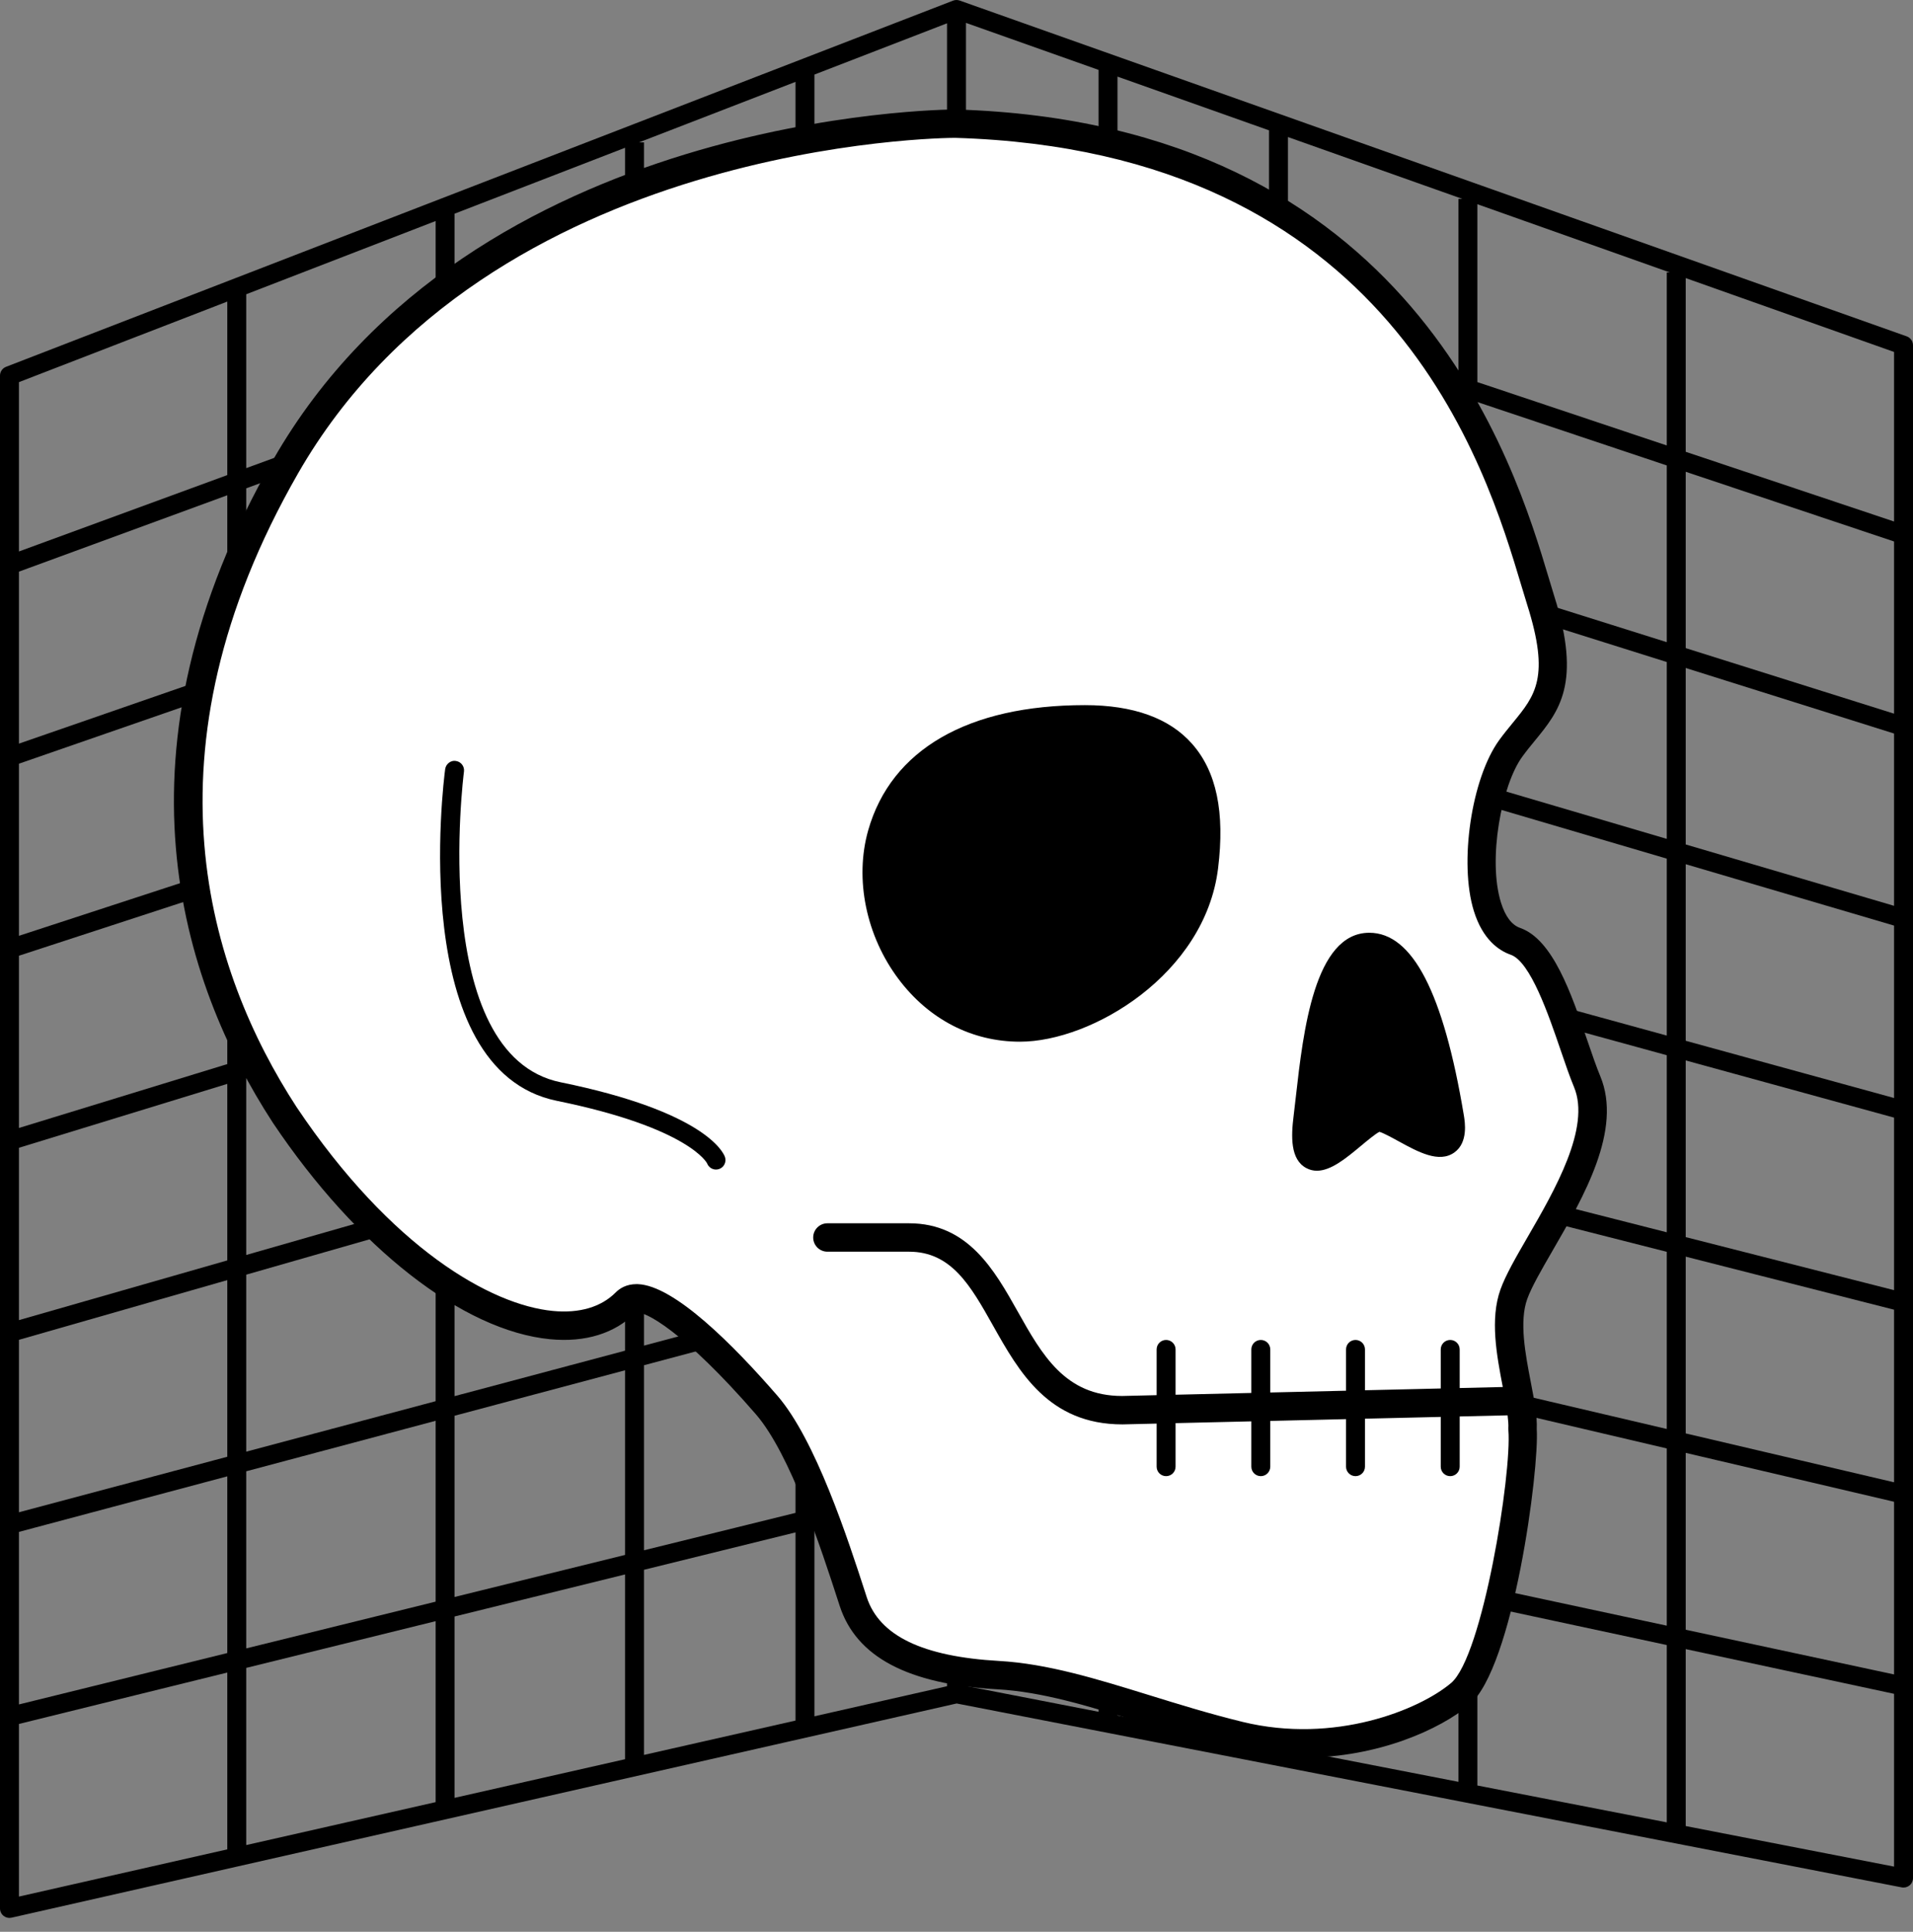
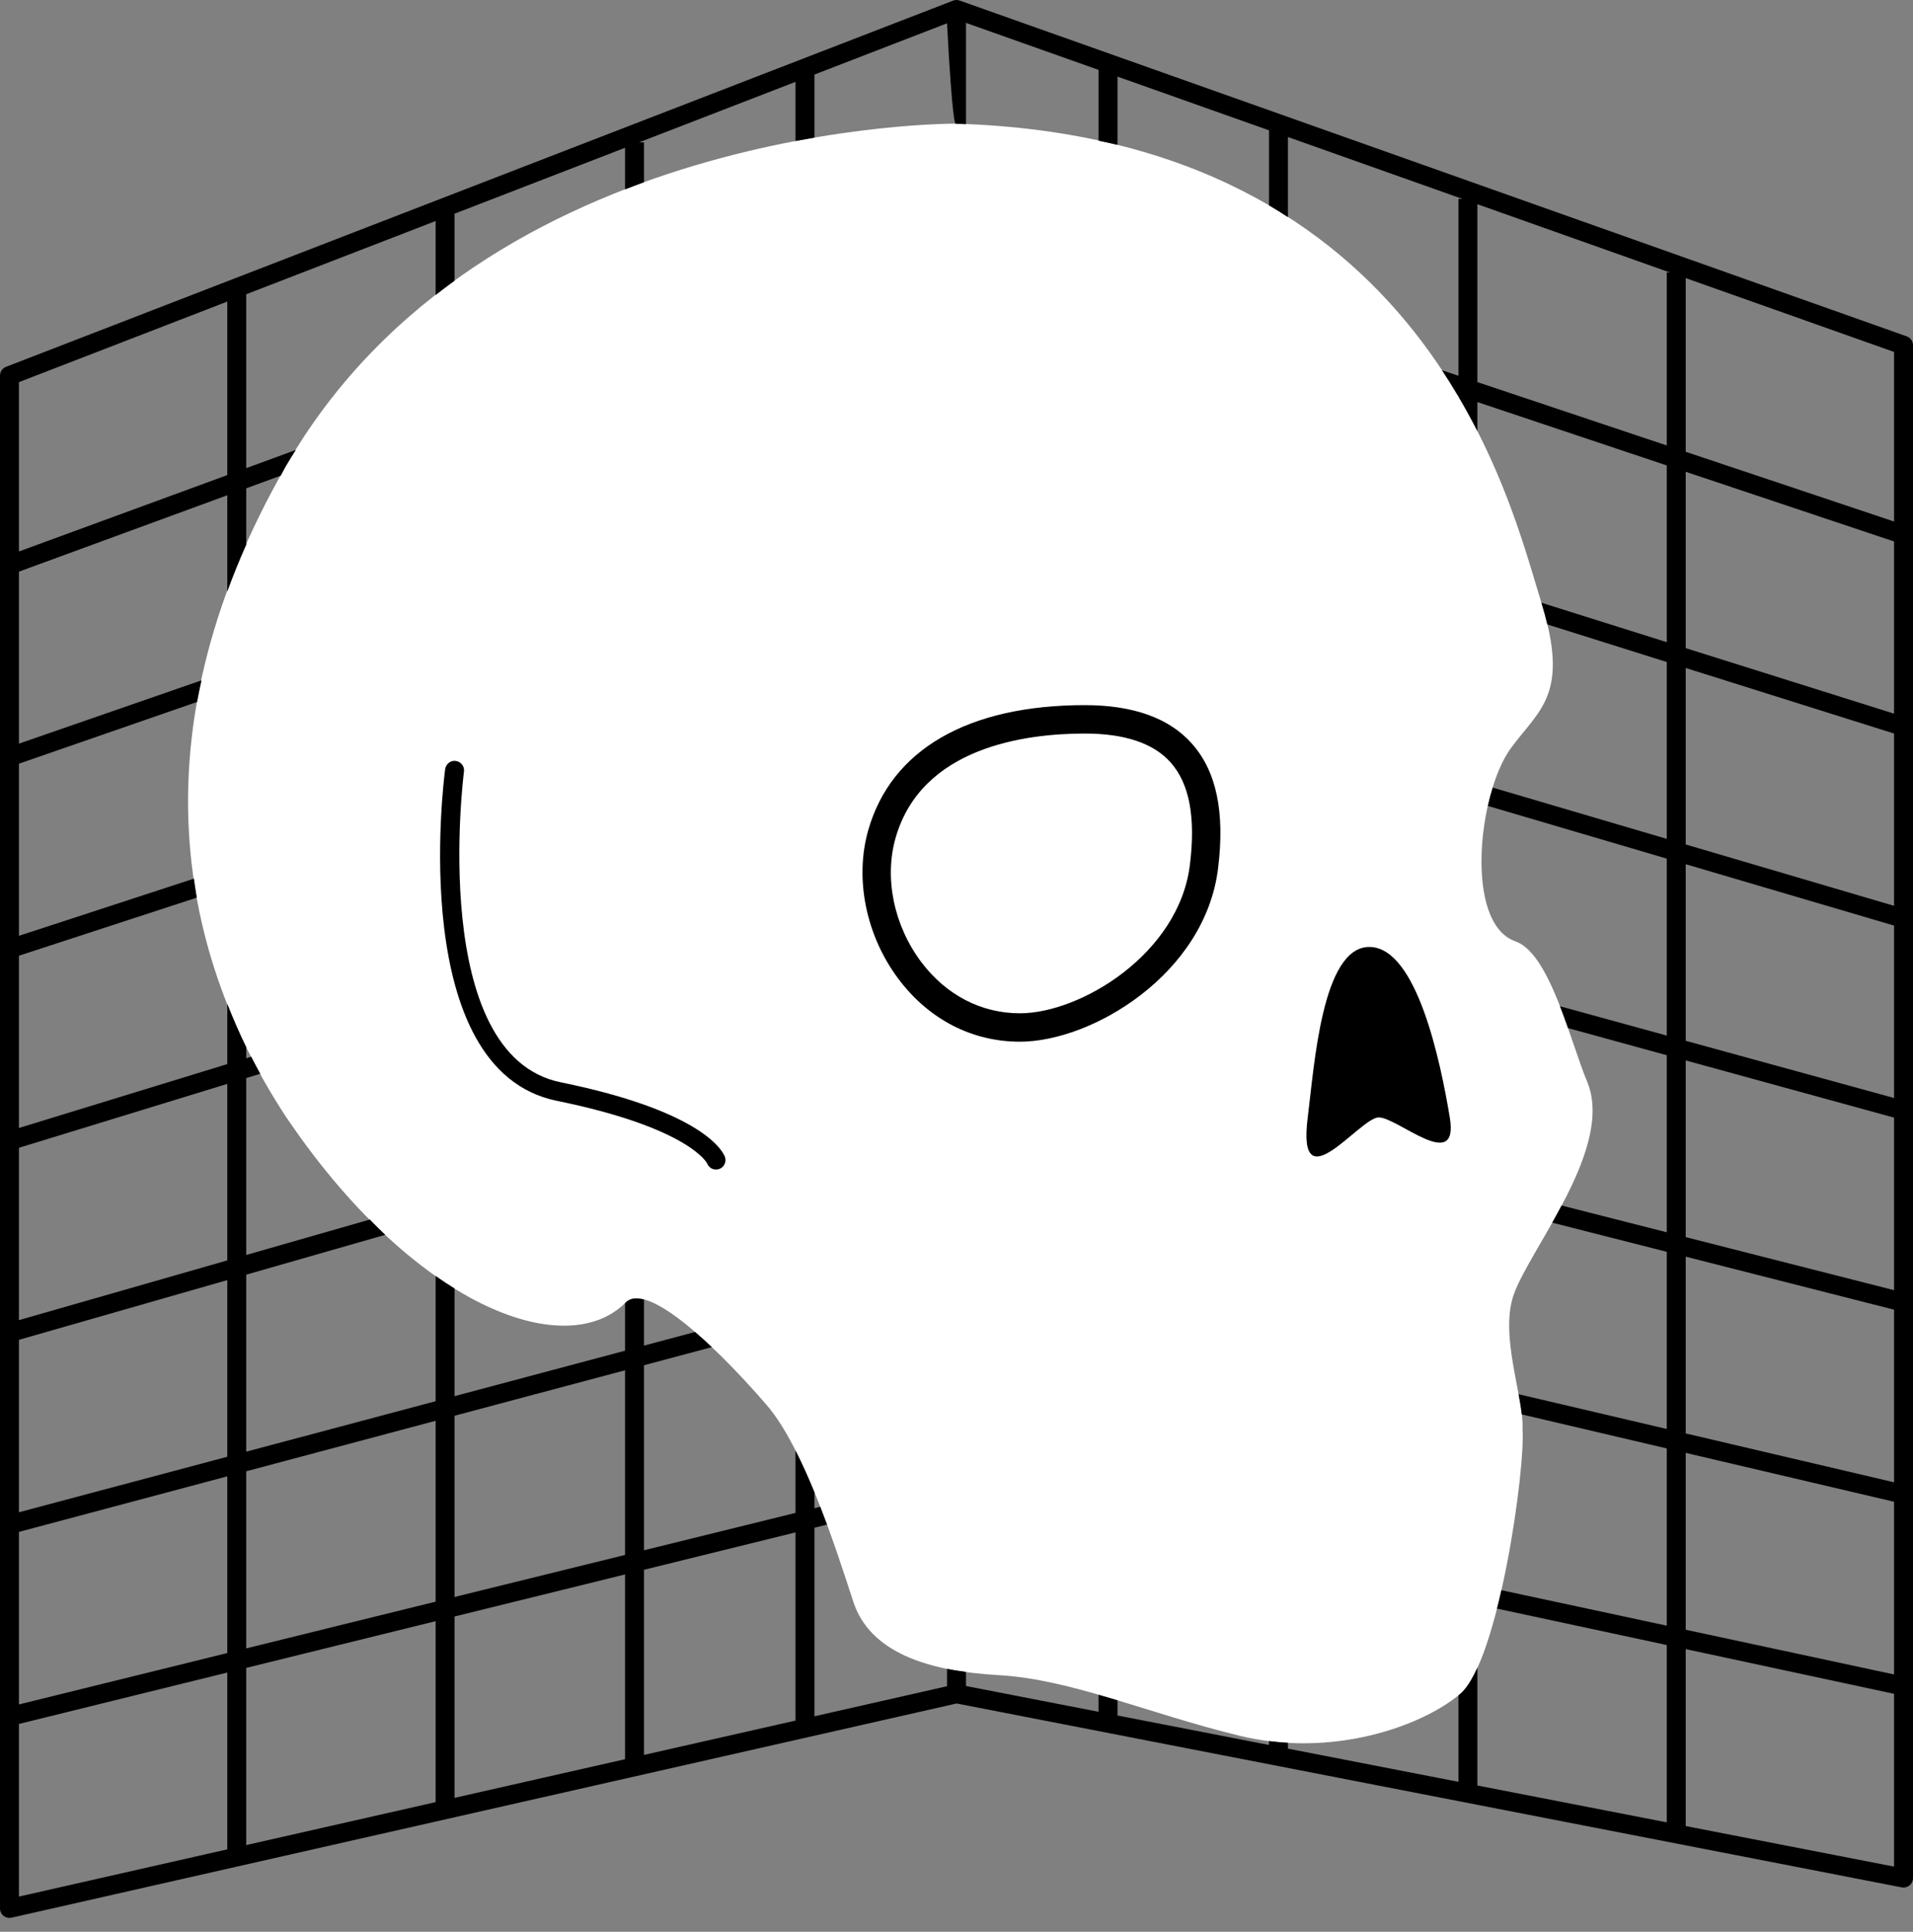
<svg xmlns="http://www.w3.org/2000/svg" width="101px" height="102px" viewBox="0 0 101 102" version="1.1">
  <rect x="0" y="0" width="101" height="102" fill="#808080" stroke="none" />
  <title>1B1ADA85-0C5A-4AE2-9D05-83E4B1483087</title>
  <desc>Created with sketchtool.</desc>
  <defs />
  <g id="mocks" stroke="none" stroke-width="1" fill="none" fill-rule="evenodd">
    <g id="USO_home_1" transform="translate(-737, -1022)">
      <g id="tomo_conebean" transform="translate(737, 1022)">
        <path d="M80.383,75.458 C80.484,73.858 79.141,70.525 79.927,68.336 C80.808,65.876 85.246,60.574 83.794,57.107 C82.903,54.974 81.832,50.342 80.01,49.703 C77.293,48.75 78.043,41.875 79.763,39.513 C81.264,37.452 82.922,36.692 81.346,31.703 C79.767,26.714 75.421,7.265 50.443,6.529 C50.443,6.529 25.544,6.38 15.082,24.629 C7.327,38.153 9.171,49.854 15.03,58.864 C21.773,68.925 29.832,71.996 33.041,68.767 C34.059,67.743 37.288,70.505 40.472,74.178 C42.456,76.467 44.178,81.891 45.047,84.559 C45.914,87.226 48.926,88.233 52.703,88.446 C56.575,88.666 60.536,90.448 65.434,91.646 C70.332,92.837 75.058,91.156 77.094,89.439 C79.129,87.724 80.55,77.473 80.383,75.458" id="Fill-1" fill="#fff" />
-         <path d="M100,27.536 L89,23.855 L89,14.683 L100,18.583 L100,27.536 Z M100,37.682 L89,34.221 L89,24.91 L100,28.59 L100,37.682 Z M100,47.828 L89,44.588 L89,35.27 L100,38.731 L100,47.828 Z M100,57.975 L89,54.954 L89,45.63 L100,48.871 L100,57.975 Z M100,68.121 L89,65.32 L89,55.991 L100,59.011 L100,68.121 Z M100,78.265 L89,75.685 L89,66.351 L100,69.152 L100,78.265 Z M100,88.411 L89,86.051 L89,76.712 L100,79.293 L100,88.411 Z M100,98.557 L89,96.416 L89,87.073 L100,89.434 L100,98.557 Z M88,14.385 L88,23.521 L78,20.175 L78,10.782 L88.159,14.385 L88,14.385 Z M88,33.907 L81.38,31.824 C81.508,32.237 81.609,32.614 81.693,32.971 L88,34.955 L88,44.293 L78.812,41.586 C78.716,41.897 78.629,42.218 78.554,42.553 L88,45.336 L88,54.679 L82.363,53.131 C82.511,53.512 82.652,53.899 82.787,54.285 L88,55.716 L88,65.065 L82.447,63.651 C82.284,63.958 82.12,64.261 81.953,64.557 L88,66.097 L88,75.45 L80.176,73.615 C80.247,73.995 80.308,74.357 80.346,74.682 L88,76.478 L88,85.836 L79.268,83.962 C79.193,84.292 79.117,84.617 79.036,84.935 L88,86.858 L88,96.221 L78,94.275 L78,88.051 C77.715,88.675 77.413,89.17 77.094,89.439 C77.065,89.463 77.03,89.488 77,89.512 L77,94.081 L68,92.329 L68,92.02 C67.669,92.002 67.336,91.97 67,91.928 L67,92.135 L59,90.578 L59,89.776 C58.663,89.674 58.331,89.58 58,89.485 L58,90.383 L51,89.021 L51,88.276 C50.659,88.229 50.321,88.181 50,88.115 L50,89.033 L43,90.62 L43,80.665 L43.665,80.501 C43.549,80.188 43.43,79.874 43.307,79.559 L43,79.635 L43,78.792 C42.685,78.026 42.351,77.279 42,76.587 L42,79.881 L34,81.855 L34,72.084 L37.583,71.129 C37.279,70.841 36.985,70.577 36.697,70.33 L34,71.049 L34,68.616 C33.593,68.51 33.263,68.545 33.042,68.767 C33.029,68.78 33.013,68.788 33,68.801 L33,71.316 L24,73.716 L24,68.034 C23.67,67.83 23.336,67.608 23,67.372 L23,73.983 L13,76.649 L13,67.303 L20.339,65.199 C20.067,64.946 19.795,64.668 19.523,64.393 L13,66.263 L13,56.923 L13.742,56.695 C13.578,56.398 13.418,56.098 13.264,55.796 L13,55.877 L13,55.29 C12.634,54.544 12.307,53.779 12,53.003 L12,56.184 L1,59.557 L1,50.462 L10.39,47.395 C10.33,47.065 10.286,46.728 10.238,46.393 L1,49.411 L1,40.323 L10.406,37.062 C10.473,36.685 10.557,36.304 10.639,35.923 L1,39.264 L1,30.183 L12,26.15 L12,31.232 C12.298,30.416 12.632,29.593 13,28.763 L13,25.783 L14.822,25.115 C14.912,24.952 14.987,24.792 15.081,24.629 C15.253,24.329 15.438,24.048 15.618,23.758 L13,24.718 L13,15.537 L23,11.67 L23,15.577 C23.331,15.32 23.663,15.067 24,14.823 L24,11.283 L33,7.803 L33,10.001 C33.334,9.871 33.668,9.742 34,9.622 L34,7.517 L33.74,7.517 L42,4.323 L42,7.447 C42.342,7.382 42.672,7.324 43,7.268 L43,3.937 L50,1.23 L50,6.536 C50.278,6.53 50.443,6.53 50.443,6.53 C50.633,6.535 50.812,6.552 51,6.56 L51,1.208 L58,3.69 L58,7.43 C58.335,7.503 58.675,7.571 59,7.651 L59,4.045 L67,6.882 L67,10.843 C67.344,11.043 67.672,11.254 68,11.465 L68,7.236 L77.209,10.502 L77,10.502 L77,19.84 L76.134,19.55 C76.428,19.995 76.703,20.44 76.966,20.883 L77,20.894 L77,20.942 C77.36,21.553 77.696,22.161 78,22.76 L78,21.229 L88,24.575 L88,33.907 Z M42,90.847 L34,92.66 L34,82.885 L42,80.911 L42,90.847 Z M33,82.101 L24,84.321 L24,74.751 L33,72.351 L33,82.101 Z M33,92.887 L24,94.927 L24,85.351 L33,83.131 L33,92.887 Z M23,84.568 L13,87.035 L13,77.684 L23,75.017 L23,84.568 Z M23,95.153 L13,97.42 L13,88.065 L23,85.598 L23,95.153 Z M12,66.55 L1,69.703 L1,60.603 L12,57.229 L12,66.55 Z M12,76.916 L1,79.849 L1,70.743 L12,67.59 L12,76.916 Z M12,87.281 L1,89.995 L1,80.884 L12,77.951 L12,87.281 Z M12,97.647 L1,100.14 L1,91.025 L12,88.311 L12,97.647 Z M1,20.177 L12,15.923 L12,25.085 L1,29.118 L1,20.177 Z M100.667,17.759 L50.667,0.029 C50.554,-0.011 50.431,-0.009 50.319,0.034 L0.319,19.368 C0.127,19.442 0,19.627 0,19.834 L0,100.766 C0,100.918 0.069,101.062 0.187,101.157 C0.277,101.228 0.388,101.266 0.5,101.266 C0.537,101.266 0.574,101.262 0.61,101.254 L50.508,89.944 L100.404,99.654 C100.554,99.682 100.703,99.644 100.818,99.549 C100.934,99.454 101,99.312 101,99.163 L101,18.23 C101,18.018 100.866,17.83 100.667,17.759 L100.667,17.759 Z" id="Fill-3" fill="#000" />
-         <path d="M63.566,45.76 C62.919,51.001 57.165,54.252 53.849,54.252 C48.544,54.252 45.294,48.501 46.559,44.046 C47.798,39.687 52.169,37.981 57.276,37.981 C62.794,37.981 64.122,41.262 63.566,45.76" id="Fill-5" fill="#" />
+         <path d="M100,27.536 L89,23.855 L89,14.683 L100,18.583 L100,27.536 Z M100,37.682 L89,34.221 L89,24.91 L100,28.59 L100,37.682 Z M100,47.828 L89,44.588 L89,35.27 L100,38.731 L100,47.828 Z M100,57.975 L89,54.954 L89,45.63 L100,48.871 L100,57.975 Z M100,68.121 L89,65.32 L89,55.991 L100,59.011 L100,68.121 Z M100,78.265 L89,75.685 L89,66.351 L100,69.152 L100,78.265 Z M100,88.411 L89,86.051 L89,76.712 L100,79.293 L100,88.411 Z M100,98.557 L89,96.416 L89,87.073 L100,89.434 L100,98.557 Z M88,14.385 L88,23.521 L78,20.175 L78,10.782 L88.159,14.385 L88,14.385 Z M88,33.907 L81.38,31.824 C81.508,32.237 81.609,32.614 81.693,32.971 L88,34.955 L88,44.293 L78.812,41.586 C78.716,41.897 78.629,42.218 78.554,42.553 L88,45.336 L88,54.679 L82.363,53.131 C82.511,53.512 82.652,53.899 82.787,54.285 L88,55.716 L88,65.065 L82.447,63.651 C82.284,63.958 82.12,64.261 81.953,64.557 L88,66.097 L88,75.45 L80.176,73.615 C80.247,73.995 80.308,74.357 80.346,74.682 L88,76.478 L88,85.836 L79.268,83.962 C79.193,84.292 79.117,84.617 79.036,84.935 L88,86.858 L88,96.221 L78,94.275 L78,88.051 C77.715,88.675 77.413,89.17 77.094,89.439 C77.065,89.463 77.03,89.488 77,89.512 L77,94.081 L68,92.329 L68,92.02 C67.669,92.002 67.336,91.97 67,91.928 L67,92.135 L59,90.578 L59,89.776 C58.663,89.674 58.331,89.58 58,89.485 L58,90.383 L51,89.021 L51,88.276 C50.659,88.229 50.321,88.181 50,88.115 L50,89.033 L43,90.62 L43,80.665 L43.665,80.501 C43.549,80.188 43.43,79.874 43.307,79.559 L43,79.635 L43,78.792 C42.685,78.026 42.351,77.279 42,76.587 L42,79.881 L34,81.855 L34,72.084 L37.583,71.129 C37.279,70.841 36.985,70.577 36.697,70.33 L34,71.049 L34,68.616 C33.593,68.51 33.263,68.545 33.042,68.767 C33.029,68.78 33.013,68.788 33,68.801 L33,71.316 L24,73.716 L24,68.034 C23.67,67.83 23.336,67.608 23,67.372 L23,73.983 L13,76.649 L13,67.303 L20.339,65.199 C20.067,64.946 19.795,64.668 19.523,64.393 L13,66.263 L13,56.923 L13.742,56.695 C13.578,56.398 13.418,56.098 13.264,55.796 L13,55.877 L13,55.29 C12.634,54.544 12.307,53.779 12,53.003 L12,56.184 L1,59.557 L1,50.462 L10.39,47.395 C10.33,47.065 10.286,46.728 10.238,46.393 L1,49.411 L1,40.323 L10.406,37.062 C10.473,36.685 10.557,36.304 10.639,35.923 L1,39.264 L1,30.183 L12,26.15 L12,31.232 C12.298,30.416 12.632,29.593 13,28.763 L13,25.783 L14.822,25.115 C14.912,24.952 14.987,24.792 15.081,24.629 C15.253,24.329 15.438,24.048 15.618,23.758 L13,24.718 L13,15.537 L23,11.67 L23,15.577 C23.331,15.32 23.663,15.067 24,14.823 L24,11.283 L33,7.803 L33,10.001 C33.334,9.871 33.668,9.742 34,9.622 L34,7.517 L33.74,7.517 L42,4.323 L42,7.447 C42.342,7.382 42.672,7.324 43,7.268 L43,3.937 L50,1.23 C50.278,6.53 50.443,6.53 50.443,6.53 C50.633,6.535 50.812,6.552 51,6.56 L51,1.208 L58,3.69 L58,7.43 C58.335,7.503 58.675,7.571 59,7.651 L59,4.045 L67,6.882 L67,10.843 C67.344,11.043 67.672,11.254 68,11.465 L68,7.236 L77.209,10.502 L77,10.502 L77,19.84 L76.134,19.55 C76.428,19.995 76.703,20.44 76.966,20.883 L77,20.894 L77,20.942 C77.36,21.553 77.696,22.161 78,22.76 L78,21.229 L88,24.575 L88,33.907 Z M42,90.847 L34,92.66 L34,82.885 L42,80.911 L42,90.847 Z M33,82.101 L24,84.321 L24,74.751 L33,72.351 L33,82.101 Z M33,92.887 L24,94.927 L24,85.351 L33,83.131 L33,92.887 Z M23,84.568 L13,87.035 L13,77.684 L23,75.017 L23,84.568 Z M23,95.153 L13,97.42 L13,88.065 L23,85.598 L23,95.153 Z M12,66.55 L1,69.703 L1,60.603 L12,57.229 L12,66.55 Z M12,76.916 L1,79.849 L1,70.743 L12,67.59 L12,76.916 Z M12,87.281 L1,89.995 L1,80.884 L12,77.951 L12,87.281 Z M12,97.647 L1,100.14 L1,91.025 L12,88.311 L12,97.647 Z M1,20.177 L12,15.923 L12,25.085 L1,29.118 L1,20.177 Z M100.667,17.759 L50.667,0.029 C50.554,-0.011 50.431,-0.009 50.319,0.034 L0.319,19.368 C0.127,19.442 0,19.627 0,19.834 L0,100.766 C0,100.918 0.069,101.062 0.187,101.157 C0.277,101.228 0.388,101.266 0.5,101.266 C0.537,101.266 0.574,101.262 0.61,101.254 L50.508,89.944 L100.404,99.654 C100.554,99.682 100.703,99.644 100.818,99.549 C100.934,99.454 101,99.312 101,99.163 L101,18.23 C101,18.018 100.866,17.83 100.667,17.759 L100.667,17.759 Z" id="Fill-3" fill="#000" />
        <path d="M57.276,38.731 C54.129,38.731 48.645,39.448 47.281,44.251 C46.676,46.377 47.201,48.891 48.65,50.809 C49.963,52.545 51.809,53.502 53.849,53.502 C57.036,53.502 62.24,50.377 62.822,45.668 L63.566,45.76 L62.822,45.668 C63.132,43.152 62.801,41.384 61.81,40.263 C60.912,39.247 59.386,38.731 57.276,38.731 M53.849,55.002 C51.327,55.002 49.056,53.834 47.454,51.713 C45.727,49.427 45.108,46.411 45.838,43.841 C47.048,39.579 51.111,37.231 57.276,37.231 C59.835,37.231 61.739,37.917 62.934,39.27 C64.227,40.731 64.677,42.885 64.31,45.852 C63.621,51.438 57.654,55.002 53.849,55.002" id="Fill-7" fill="#000" />
        <path d="M69.044,59 C69.391,56.261 69.794,50 72.294,50 C74.794,50 76.044,56 76.544,59 C77.044,62 73.794,59 72.794,59 C71.794,59 68.456,63.64 69.044,59" id="Fill-9" fill="#000" />
-         <path d="M69.044,59 L69.054,59 L69.044,59 Z M72.294,50.75 C70.735,50.75 70.154,55.887 69.906,58.081 C69.864,58.452 69.826,58.794 69.788,59.094 C69.714,59.681 69.718,60.027 69.737,60.223 C70.07,60.035 70.591,59.602 70.899,59.344 C71.662,58.709 72.213,58.25 72.794,58.25 C73.295,58.25 73.85,58.553 74.551,58.937 C74.902,59.129 75.504,59.459 75.846,59.556 C75.846,59.461 75.837,59.321 75.804,59.124 C74.775,52.95 73.316,50.75 72.294,50.75 L72.294,50.75 Z M69.785,60.451 L69.795,60.451 L69.785,60.451 Z M69.527,61.815 C69.333,61.815 69.143,61.77 68.956,61.668 C68.127,61.214 68.159,60.017 68.3,58.906 C68.337,58.611 68.375,58.276 68.416,57.912 C68.806,54.463 69.396,49.25 72.294,49.25 C74.572,49.25 76.204,52.399 77.284,58.876 C77.344,59.235 77.525,60.325 76.783,60.852 C75.975,61.427 74.886,60.831 73.83,60.253 C73.511,60.078 73.04,59.82 72.829,59.761 C72.619,59.864 72.167,60.241 71.86,60.497 C71.079,61.147 70.277,61.815 69.527,61.815 L69.527,61.815 Z" id="Fill-11" fill="#000" />
-         <path d="M79.342,73.235 L77.066,73.289 L77.066,71.25 C77.066,70.974 76.843,70.75 76.566,70.75 C76.29,70.75 76.066,70.974 76.066,71.25 L76.066,73.312 L72.066,73.406 L72.066,71.25 C72.066,70.974 71.843,70.75 71.566,70.75 C71.29,70.75 71.066,70.974 71.066,71.25 L71.066,73.43 L67.066,73.524 L67.066,71.25 C67.066,70.974 66.843,70.75 66.566,70.75 C66.29,70.75 66.066,70.974 66.066,71.25 L66.066,73.548 L62.066,73.642 L62.066,71.25 C62.066,70.974 61.843,70.75 61.566,70.75 C61.29,70.75 61.066,70.974 61.066,71.25 L61.066,73.665 L59.244,73.708 C56.237,73.708 55.019,71.54 53.73,69.245 C52.503,67.063 51.113,64.59 47.996,64.59 L43.684,64.59 C43.27,64.59 42.934,64.926 42.934,65.34 C42.934,65.754 43.27,66.09 43.684,66.09 L47.996,66.09 C50.235,66.09 51.249,67.893 52.422,69.98 C53.799,72.431 55.359,75.208 59.262,75.208 L61.066,75.166 L61.066,77.441 C61.066,77.718 61.29,77.941 61.566,77.941 C61.843,77.941 62.066,77.718 62.066,77.441 L62.066,75.142 L66.066,75.048 L66.066,77.441 C66.066,77.718 66.29,77.941 66.566,77.941 C66.843,77.941 67.066,77.718 67.066,77.441 L67.066,75.025 L71.066,74.931 L71.066,77.441 C71.066,77.718 71.29,77.941 71.566,77.941 C71.843,77.941 72.066,77.718 72.066,77.441 L72.066,74.907 L76.066,74.813 L76.066,77.441 C76.066,77.718 76.29,77.941 76.566,77.941 C76.843,77.941 77.066,77.718 77.066,77.441 L77.066,74.789 L79.596,74.73 C79.627,74.988 79.647,75.226 79.635,75.412 C79.633,75.448 79.634,75.484 79.637,75.52 C79.824,77.79 78.281,87.458 76.611,88.865 C74.929,90.285 70.455,92.097 65.612,90.918 C63.858,90.489 62.229,89.985 60.653,89.497 C57.902,88.647 55.304,87.843 52.744,87.698 C48.708,87.47 46.423,86.367 45.759,84.327 L45.678,84.076 C44.764,81.261 43.063,76.021 41.038,73.687 C38.742,71.039 35.6,67.868 33.672,67.803 C33.65,67.802 33.628,67.802 33.607,67.802 C33.061,67.802 32.71,68.037 32.51,68.238 C31.739,69.015 30.591,69.353 29.186,69.218 C25.923,68.904 20.654,65.91 15.659,58.455 C11.026,51.332 7.278,39.746 15.732,25.002 C25.808,7.429 49.985,7.279 50.416,7.279 L50.42,7.279 C73.463,7.958 78.454,24.664 80.333,30.954 C80.442,31.321 80.541,31.648 80.63,31.93 C81.842,35.76 81.061,36.713 79.878,38.156 C79.643,38.443 79.398,38.742 79.157,39.072 C77.689,41.09 77.024,45.564 77.816,48.105 C78.284,49.611 79.133,50.19 79.762,50.411 C80.8,50.775 81.763,53.592 82.399,55.456 C82.646,56.177 82.878,56.858 83.103,57.397 C83.998,59.537 82.074,62.861 80.67,65.287 C80.038,66.379 79.493,67.321 79.22,68.083 C78.659,69.648 79.019,71.55 79.342,73.235 M81.968,66.039 C83.617,63.19 85.669,59.645 84.487,56.818 C84.281,56.326 84.057,55.668 83.818,54.972 C82.959,52.454 81.984,49.601 80.258,48.995 C79.816,48.84 79.476,48.391 79.247,47.659 C78.536,45.375 79.282,41.449 80.37,39.955 C80.593,39.649 80.819,39.372 81.038,39.106 C82.313,37.551 83.517,36.082 82.06,31.477 C81.973,31.203 81.877,30.883 81.771,30.524 C79.994,24.58 74.59,6.49 50.447,5.78 L50.44,5.78 C49.877,5.78 24.923,5.956 14.431,24.256 C5.601,39.657 9.541,51.799 14.407,59.282 C18.835,65.889 24.443,70.268 29.042,70.711 C30.908,70.891 32.475,70.401 33.557,69.307 C33.992,69.166 36.104,70.286 39.905,74.67 C41.731,76.774 43.37,81.825 44.251,84.539 L44.333,84.791 C45.21,87.488 47.935,88.929 52.66,89.196 C55.036,89.33 57.434,90.072 60.21,90.931 C61.807,91.424 63.457,91.935 65.257,92.375 C66.483,92.674 67.684,92.802 68.831,92.802 C72.751,92.801 76.043,91.306 77.578,90.013 C79.9,88.055 81.273,77.584 81.135,75.452 C81.166,74.778 81.007,73.949 80.823,72.992 C80.533,71.487 80.205,69.78 80.632,68.589 C80.859,67.955 81.398,67.024 81.968,66.039" id="Fill-13" fill="#000" />
        <path d="M37.802,61.752 C37.597,61.752 37.406,61.625 37.331,61.422 C37.33,61.422 36.396,59.551 29.401,58.124 C21.483,56.508 23.418,41.256 23.504,40.607 C23.541,40.333 23.813,40.13 24.066,40.179 C24.34,40.215 24.532,40.466 24.496,40.739 C24.476,40.89 22.592,55.714 29.6,57.144 C37.207,58.695 38.186,60.843 38.273,61.082 C38.366,61.342 38.232,61.629 37.972,61.723 C37.915,61.742 37.859,61.752 37.802,61.752" id="Fill-15" fill="#000" />
      </g>
    </g>
  </g>
</svg>